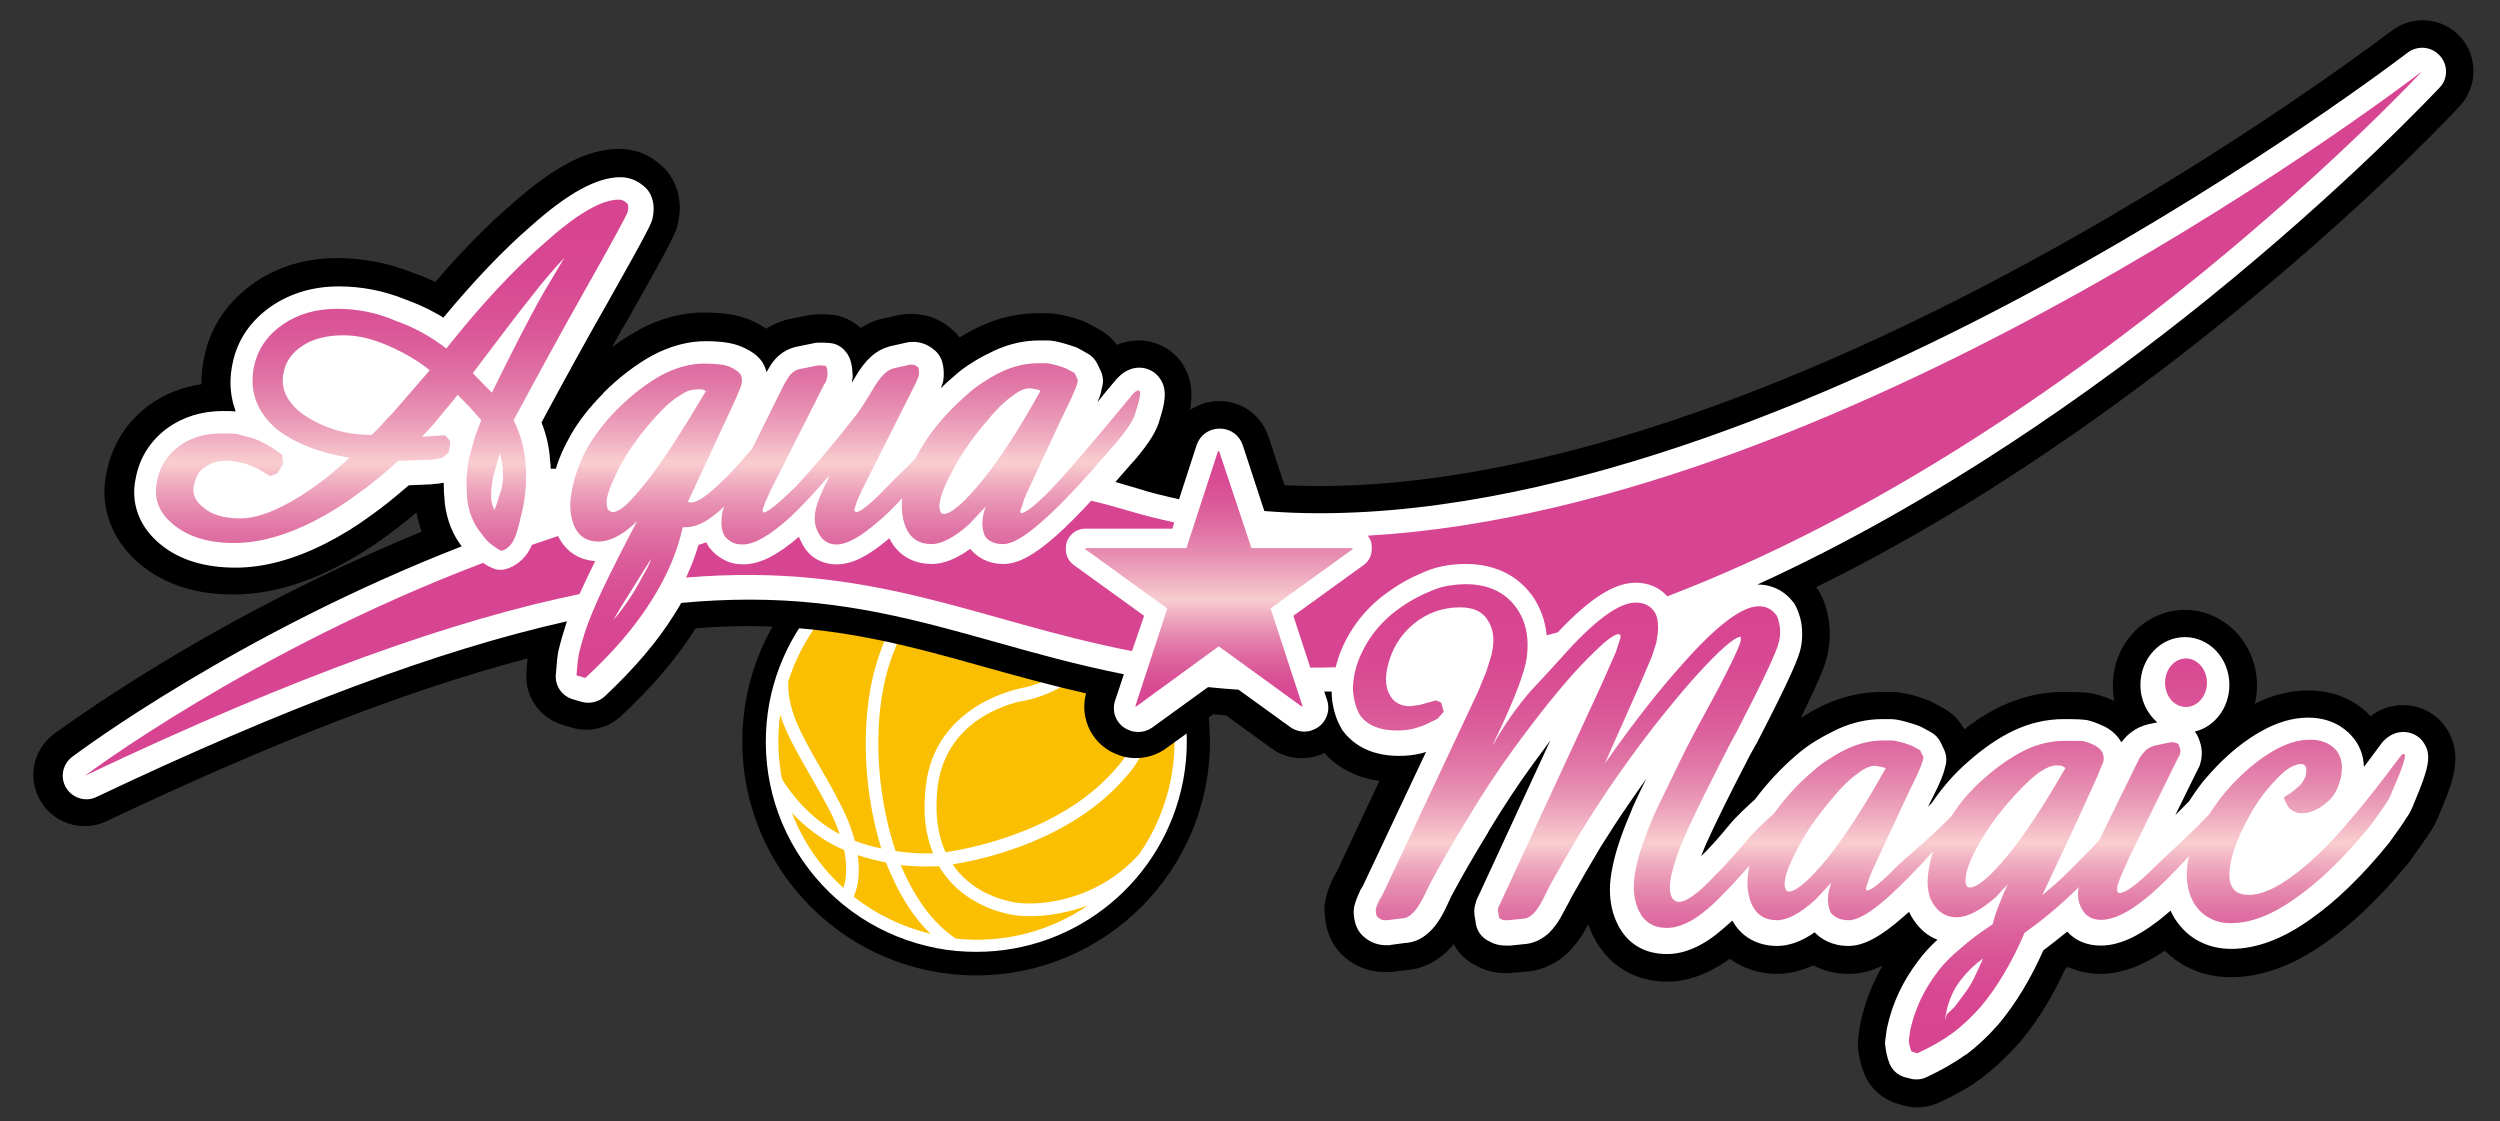
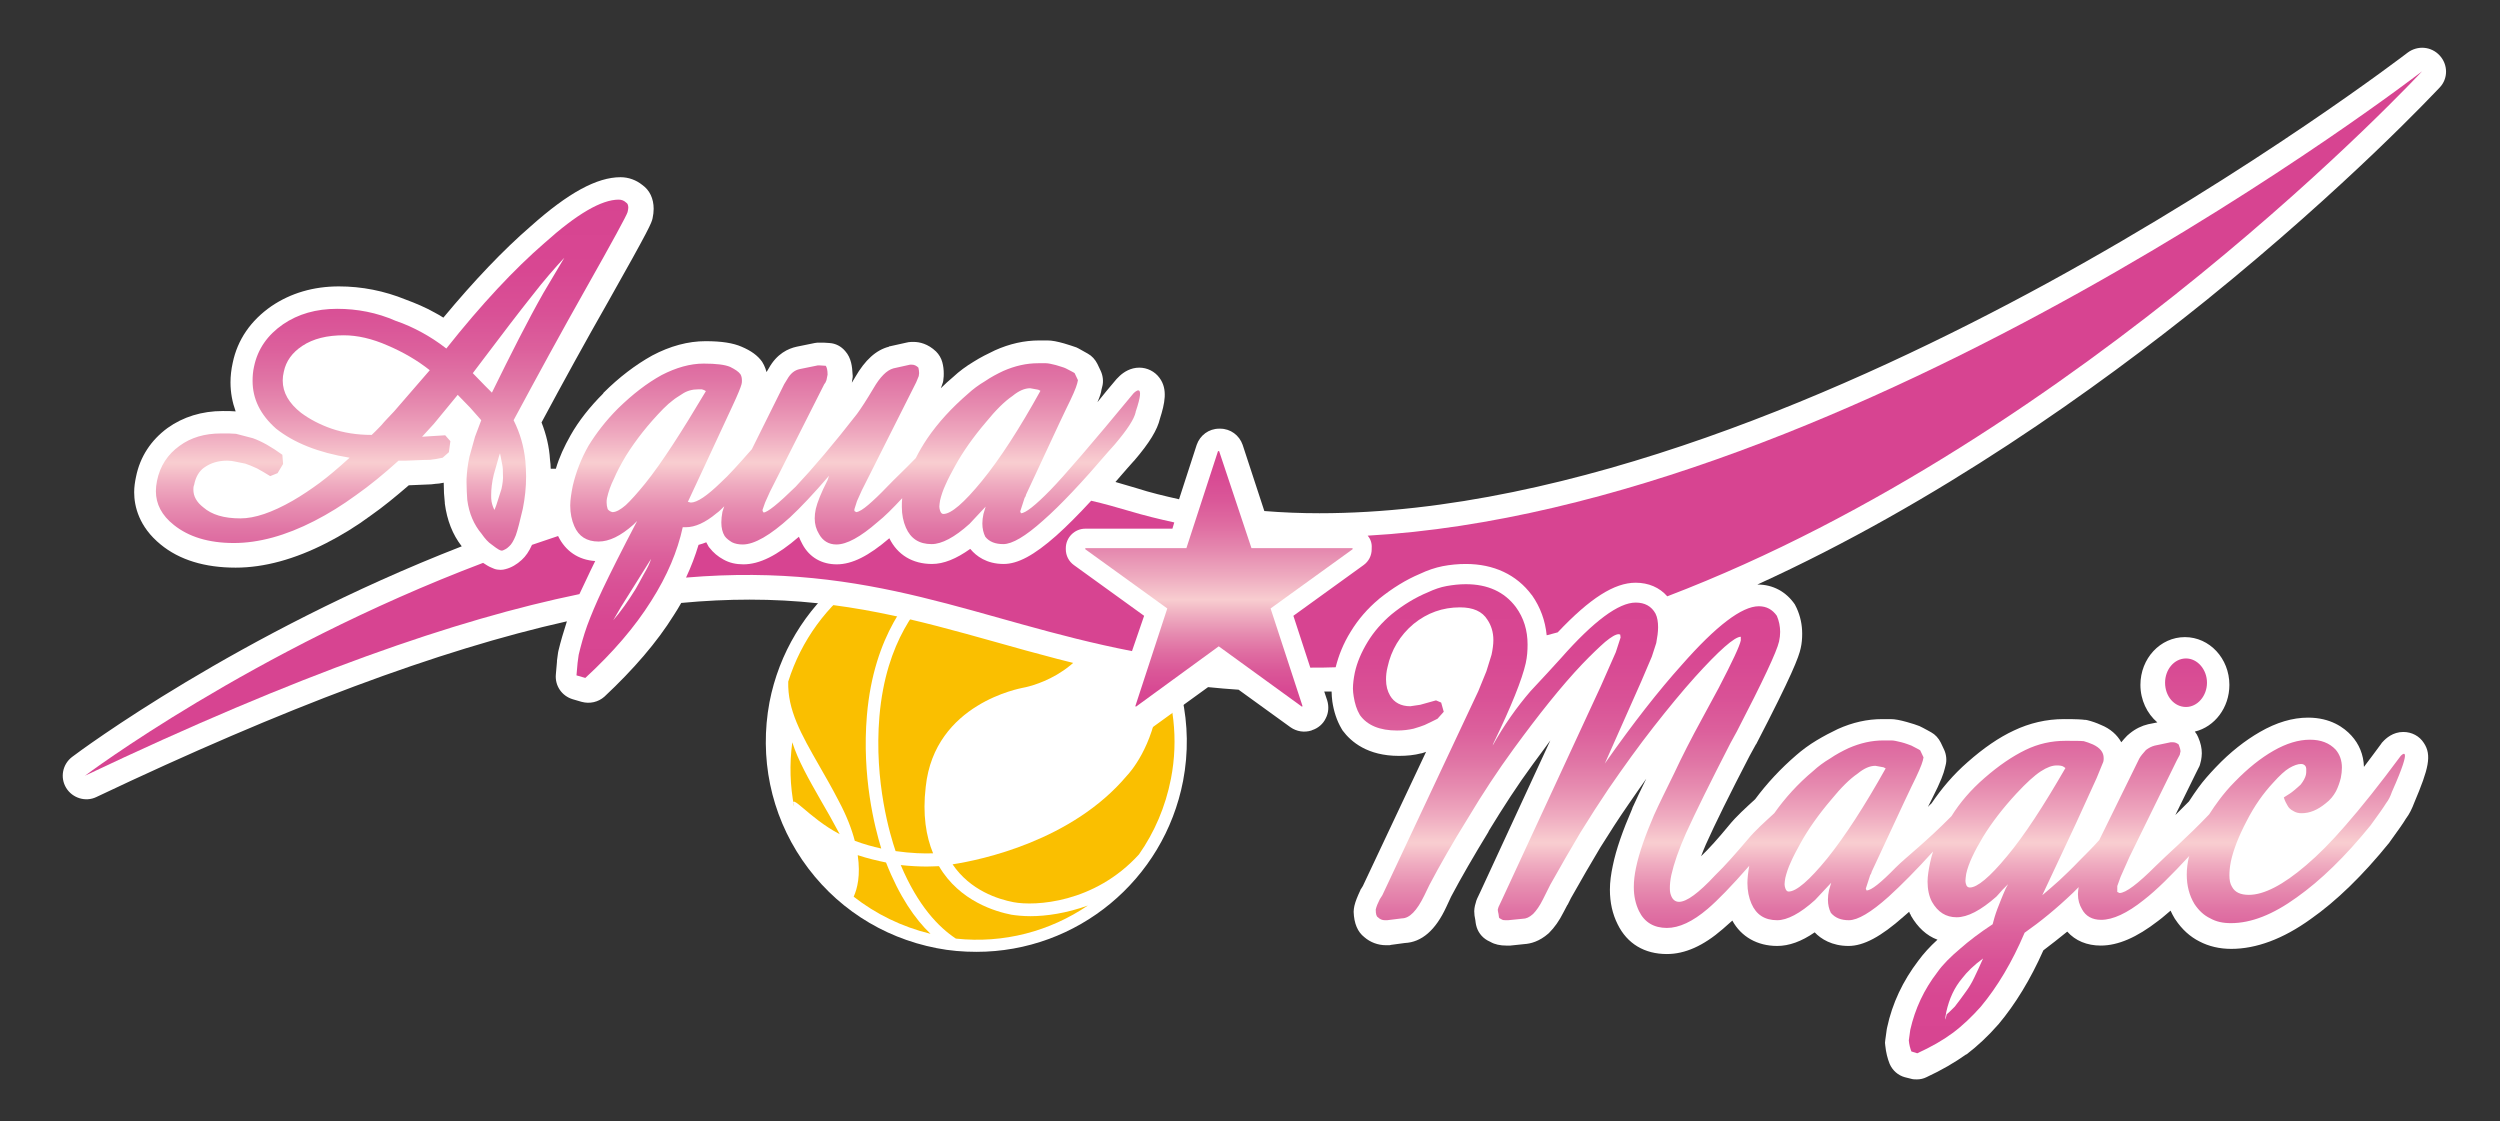
<svg xmlns="http://www.w3.org/2000/svg" version="1.1" id="レイヤー_1" x="0px" y="0px" width="680px" height="305px" viewBox="0 0 680 305" style="enable-background:new 0 0 680 305;" xml:space="preserve">
  <rect x="0" y="0" width="680" height="305" fill="#333333" stroke="none" />
  <style type="text/css">
	.st0{fill-rule:evenodd;clip-rule:evenodd;}
	.st1{fill:#FFFFFF;}
	.st2{fill:#FABF00;}
	.st3{fill:#D74491;}
	.st4{fill:url(#SVGID_1_);}
	.st5{fill:url(#SVGID_00000094605205981757425130000006944298792191121084_);}
	.st6{fill:url(#SVGID_00000141438721287931379050000014838140770110940079_);}
</style>
  <g>
    <g>
-       <path class="st0" d="M329.1,201.7c0,35.1-28.5,63.6-63.6,63.6c-35.1,0-63.6-28.5-63.6-63.6c0-35.1,28.5-63.6,63.6-63.6    C300.7,138.1,329.1,166.6,329.1,201.7z" />
      <g>
        <path class="st1" d="M265.6,258.9c-3.6,0-7.3-0.3-10.8-1c-15-2.9-28-11.4-36.6-24c-8.6-12.6-11.7-27.9-8.9-42.9     c5.2-26.9,28.8-46.5,56.2-46.5c3.6,0,7.2,0.3,10.8,1c31,5.9,51.4,36,45.5,66.9C316.6,239.4,293,258.9,265.6,258.9" />
        <g>
-           <path class="st2" d="M228.4,226.9c-0.8-2.3-1.8-4.8-3.3-7.5c-1.8-3.4-3.5-6.4-5.2-9.3c-3.3-5.8-6.1-10.7-7.7-15.7      c-0.8,6-0.6,11.9,0.5,17.5C214.6,215,219.8,222.4,228.4,226.9" />
+           <path class="st2" d="M228.4,226.9c-1.8-3.4-3.5-6.4-5.2-9.3c-3.3-5.8-6.1-10.7-7.7-15.7      c-0.8,6-0.6,11.9,0.5,17.5C214.6,215,219.8,222.4,228.4,226.9" />
          <path class="st2" d="M232.2,243.9c6,4.7,13.1,8.2,20.9,10.1c-4.2-4-8.5-10.2-12.1-19.4c-2.4-0.5-5-1.1-7.7-2      C234.1,238.1,233.2,241.7,232.2,243.9" />
          <path class="st2" d="M315.1,190.3c-1.4,12.8-7.9,20-8.6,20.7c-14.9,17.7-39.6,22.9-47.4,24.1c4.8,7.1,12.4,9.5,16.6,10.3      c5.8,1.1,22,0.3,34.1-13c4.2-6,7.2-12.9,8.7-20.6c2.1-10.8,0.7-21.4-3.2-30.8C315.5,186.1,315.2,190,315.1,190.3" />
          <path class="st2" d="M280.3,249.2c-2.1,0-3.9-0.2-5.2-0.4c-4.1-0.8-14.1-3.6-19.7-13.2c-0.8,0-1.9,0.1-3.3,0.1      c-1.9,0-4.3-0.1-7.1-0.4c4.7,11.1,10.3,16.9,15,20c13,1.4,25.6-2,35.9-9C290.1,248.4,284.6,249.2,280.3,249.2" />
-           <path class="st2" d="M278.5,190.6c-0.9,0.1-21.3,3.7-23.5,23.8c-0.8,7.4,0.2,13.1,2.2,17.4c5.4-0.8,31.7-5.3,46.7-23.2l0.1-0.1      c0.1-0.1,6.4-6.7,7.7-18.7c0-0.1,0.7-8.8-0.8-17.2c-1.8-2.9-4-5.6-6.3-8.1c-0.9,1.5-1.6,3.2-1.9,4.4      C297.9,187.2,279.3,190.5,278.5,190.6" />
          <path class="st2" d="M222.9,208.4c1.6,2.8,3.4,5.9,5.2,9.4c2.2,4.1,3.6,7.8,4.4,10.9c2.4,0.9,4.9,1.6,7.2,2.1      c-1.8-5.9-5.3-19.6-3.9-36.2c1.9-22.2,11.9-32.7,16.7-37.8l0.8-0.8c0.3-0.3,6.7-6.5,12.7-8.2c-23.4-0.1-44.5,15-51.6,37.6      C214.2,193.1,217.8,199.5,222.9,208.4" />
-           <path class="st2" d="M229.6,231.2c-0.1,0-0.1,0-0.2-0.1c-6.1-2.6-10.7-6.5-14-10c3,7.8,7.8,14.8,14,20.4      C230.1,239.5,230.6,236.1,229.6,231.2" />
          <path class="st2" d="M267.6,151c-4.3,0.8-10,5.6-11.9,7.4l-0.7,0.8c-4.9,5.2-14,14.8-15.8,35.7c-1.5,17.8,3,32.5,4.4,36.6      c4.2,0.6,7.9,0.7,10.2,0.6c-1.9-4.6-2.9-10.5-2-18.1c2.4-22.8,26.1-26.8,26.3-26.9c0.7-0.1,17.2-3.1,21.4-19.2      c0.2-0.6,1.1-3.4,2.7-5.9c-7.1-6.6-16.1-11.3-26.4-13.3c-2.9-0.6-5.8-0.9-8.7-0.9L267.6,151z" />
        </g>
      </g>
    </g>
-     <path d="M669.1,28.8c4.9-5.3,4.9-13.5,0.1-18.8c-4.9-5.3-13-6-18.7-1.6C650,8.7,609.3,40,552.8,70.8   c-73.7,40.2-140.7,61.4-193.9,61.4c-3.2,0-6.4-0.1-9.5-0.2l-4.4-13.3c-1.9-5.7-7.2-9.6-13.2-9.6h-0.3c-2.9,0-5.5,0.9-7.8,2.4   c0.7-3.9,0.7-8.6-2.4-13c-2.7-3.7-7-5.9-11.6-5.9c-2.3,0-4.2,0.5-5.9,1.2c-1.2-1.6-2.7-3-4.5-4c-0.5-0.3-1.4-0.8-2.7-1.5   c-0.5-0.2-0.9-0.5-1.4-0.7c-1.1-0.5-2.4-0.9-4.1-1.4c-2.5-0.7-4.6-1-6.6-1h-2.2c-5.1,0-10.2,1.1-15.1,3.3c-2.1,0.9-4.1,2-6.2,3.3   c-0.4-0.6-0.9-1.2-1.5-1.7c-3.1-3-7.1-4.7-11.3-4.7h-0.6c-1,0-2.1,0.1-3.1,0.3l-4.5,1c-0.2,0-0.3,0.1-0.5,0.1   c-1.9,0.5-3.7,1.3-5.4,2.4c-2.3-2.1-5.1-3.4-8.2-3.6l-1.5-0.1c-0.4,0-0.8,0-1.2,0h-0.7c-1,0-1.9,0.1-2.9,0.3l-4.9,1   c-2.3,0.5-4.4,1.4-6.3,2.6c-1.2-0.8-2.6-1.6-4.2-2.3c-3.3-1.4-7.2-2.1-12.7-2.1c-6,0-12,1.6-17.9,4.8c0,0-0.1,0-0.1,0.1   c-2.3,1.3-4.7,2.8-7,4.5c1.6-3,3.3-5.9,5-8.8c12-21.2,12.3-22.3,12.9-24.8c0.3-1.4,0.5-2.9,0.5-4.2c0-5.1-2.2-9.6-6-12.4   c-2.9-2.4-6.6-3.7-10.5-3.7c-8.5,0-17.6,4.7-29.4,15.2c-6.5,5.6-13.4,12.6-20.6,21c-1.9-0.9-3.8-1.7-5.8-2.4   c-6.7-2.7-13.8-4.1-20.8-4.1c-8.5,0-16,2.2-22.5,6.6c0,0-0.1,0-0.1,0.1c-7.1,4.9-11.9,11.8-13.6,20c-0.5,2.3-0.8,4.6-0.8,6.9   c0,0.2,0,0.5,0,0.7c-5.2,0.8-9.9,2.6-14.1,5.6c-6,4.3-10,10.5-11.6,17.8c-0.4,1.9-0.7,3.9-0.7,5.8c0,7.7,3.6,14.8,10,20   c6.5,5.3,14.9,8,25,8c9,0,18.5-2.5,28.2-7.5c4.5-2.3,8.9-5,13.1-8.1c2.8-2,5.6-4.2,8.6-6.7c0.3,1.8,0.8,3.5,1.4,5.2   c-9.9,4.1-19.8,8.5-29.8,13.4c-41.9,20.5-69.1,40.9-70.3,41.7c-5.7,4.3-7.2,12.2-3.5,18.3c2.6,4.3,7.2,6.7,11.9,6.7   c2,0,4-0.4,5.9-1.3c44.9-21.3,82.5-35.9,114.6-44.3c0,0,0,0,0,0l-0.3,3.4c-0.7,6.6,3.5,12.8,9.9,14.7l2.4,0.7   c4.7,1.4,9.8,0.2,13.4-3.1c8.4-7.8,15.2-15.8,20.2-23.7c0-0.1,0.1-0.1,0.1-0.2c4.9-0.4,9.6-0.6,14.1-0.6c24.8,0,44.2,5.4,64.8,11.2   c8.6,2.4,17.6,4.9,27.3,7.1c-1.9,7.1,2,14.5,9,16.8l0.2,0.1c4.2,1.4,8.9,0.7,12.5-1.9l12.9-9.3c1.2,0.1,2.3,0.2,3.5,0.3l12.4,9   c3.6,2.6,8.2,3.3,12.4,2l0.2-0.1c0.6-0.2,1.2-0.4,1.7-0.7c3,3.3,7.7,6.6,15,7.6l-11.6,24.7l-0.3,0.5c-0.2,0.3-0.3,0.6-0.5,0.9   c-1,2-1.8,4-2.2,6c-0.3,1.1-0.4,2.3-0.3,3.5c0.2,6.4,2.9,10.2,5.5,12.4c3,2.6,6.8,4,10.8,4h0.6c0.6,0,1.2,0,1.8-0.1l3.4-0.4   c3.9-0.3,8.7-1.9,13-7.1c1.2,2.3,3.1,4.2,5.4,5.5c0.2,0.1,0.5,0.2,0.8,0.4c2.3,1.3,5,2,7.9,2h0.5c0.4,0,0.9,0,1.3-0.1l3.7-0.3   c3-0.2,7-1.2,11.1-4.8c0.1-0.1,0.3-0.3,0.4-0.4c2-2,3.8-4.4,5.4-7.5l0.1-0.2c0.4,1.1,0.8,2.2,1.4,3.3c3.9,7.8,11.2,12.3,20,12.3   c5.7,0,11.4-2.1,17.1-6.2c3.6,2.6,8,4.1,12.9,4.1c3.2,0,6.4-0.8,9.8-2.3c2.9,1.5,6.2,2.3,9.7,2.3c3,0,6-0.7,9.2-2.3   c-2.8,4.8-4.8,9.9-6,15.4c-0.1,0.3-0.1,0.7-0.2,1l-0.4,2.9c-0.1,1.1-0.2,2.2-0.1,3.3c0.3,2.6,0.9,5.1,1.8,7.2   c1.7,3.8,4.9,6.6,8.9,7.8l1.6,0.5c1.2,0.3,2.5,0.5,3.8,0.5c2,0,3.9-0.4,5.7-1.2c4.6-2.1,8.7-4.4,12.1-7c0,0,0.1-0.1,0.1-0.1   c3.4-2.6,6.7-5.7,9.7-9.1c0.1-0.1,0.1-0.1,0.2-0.2c4.7-5.6,8.9-12.3,12.4-20c0.3-0.2,0.6-0.4,0.8-0.6c2.6,1.2,5.6,1.9,8.8,1.9   c5.6,0,11.3-2.1,17.5-6.3c1.8,1.7,3.7,3.2,5.9,4.3c3.6,1.9,7.6,2.9,12.1,2.9c8.4,0,17.1-3.2,25.9-9.5c7.5-5.3,15.2-12.7,22.9-22.2   c0.1-0.2,0.3-0.4,0.4-0.6c2.6-3.6,3.8-5.4,4.5-6.4c1.3-1.8,2.3-3.7,3.1-5.9c3.5-8.2,6.6-15.9,1.8-23.1c-2.6-4-7-6.3-11.8-6.3   c-3.2,0-6.2,1-8.8,3c-3.1-3.3-8.5-7-17-7c-4.8,0-9.6,1.2-14.5,3.6c0.4-1.6,0.6-3.3,0.6-5c0-11.3-8.8-20.5-19.6-20.5   c-10.8,0-19.6,9.2-19.6,20.5c0,1.5,0.1,2.9,0.4,4.3c-0.2-0.1-0.4-0.2-0.6-0.3c-1.7-0.8-3.4-1.3-5-1.7c-0.6-0.1-1.2-0.2-1.8-0.3   c-1.4-0.1-3.3-0.2-6.3-0.2c-5.9,0-11.5,1.3-16.9,3.8c-3.4,1.6-6.8,3.7-10.2,6.4c-1.2-2.3-3.1-4.3-5.4-5.6c-0.5-0.3-1.2-0.7-2.4-1.3   l-0.3-0.2c-0.5-0.2-0.9-0.5-1.4-0.7c-1.1-0.4-2.4-0.9-4.1-1.4c0,0,0,0,0,0c-2.5-0.7-4.6-1-6.6-1h-2.2c-5.1,0-10.2,1.1-15.2,3.3   c-2.2,1-4.4,2.2-6.6,3.6c-0.1,0.1-0.2,0.1-0.3,0.2c5.7-11.6,6.8-14.9,7.3-17.3c0,0,0-0.1,0-0.1c0.4-1.8,0.6-3.7,0.6-5.5   c0-3.5-0.7-7-2.2-10.2c-0.3-0.7-0.7-1.4-1.2-2.1c-0.1-0.2-0.2-0.3-0.3-0.4c26.9-13.2,54.4-30.1,82-50.2   C631.4,69.2,667.6,30.5,669.1,28.8z" />
    <path class="st1" d="M663.6,23.8c2.3-2.4,2.3-6.2,0-8.7c-2.3-2.5-6-2.8-8.7-0.8c-0.4,0.3-41.3,31.7-98.2,62.8   c-52.3,28.5-129,62.5-197.8,62.5c-5.1,0-10.1-0.2-15-0.6L338,121c-0.9-2.6-3.3-4.4-6.1-4.4h-0.3c-2.8,0-5.2,1.8-6.1,4.4l-4.8,14.8   c-4-0.9-7.8-1.8-11.5-3c-1.9-0.6-3.9-1.1-5.8-1.7c1.1-1.2,2.1-2.5,3.3-3.8l1.6-1.8c0.1-0.1,0.1-0.1,0.2-0.2c4.2-4.9,6.3-8.4,7-11.4   c1.3-4.1,2.2-8-0.1-11.1c-1.3-1.8-3.4-2.8-5.5-2.8c-2.4,0-4.2,1.2-5.3,2.2c-0.3,0.3-0.6,0.6-0.9,0.9c-1.9,2.2-3.6,4.3-5.2,6.3   c0.7-1.6,1-2.6,1.1-3.4l0.2-0.8c0.4-1.4,0.2-3-0.4-4.3l-0.9-1.9c-0.6-1.2-1.5-2.2-2.6-2.8c-0.5-0.3-1.3-0.7-2.5-1.4   c-0.2-0.1-0.4-0.2-0.6-0.3c-0.9-0.3-2-0.7-3.4-1.1c-1.8-0.5-3.2-0.8-4.5-0.8h-2.2c-4.1,0-8.1,0.9-12.1,2.7   c-1.9,0.9-3.9,1.9-5.8,3.1c-2,1.2-3.9,2.6-5.5,4.1c-1.2,1-2.3,2-3.4,3.1l0.3-0.8c0.2-0.5,0.4-1.1,0.4-1.6c0.1-0.6,0.1-1.1,0.1-1.6   c0-1-0.1-2-0.4-3.1c-0.3-1.1-0.9-2.1-1.7-2.9c-2.2-2.1-4.5-2.6-6.1-2.6h-0.6c-0.5,0-1,0.1-1.4,0.2l-4.5,1c-0.1,0-0.2,0-0.2,0.1   c-3.5,0.9-6.5,3.6-9.2,8.3c-0.3,0.5-0.6,1-0.9,1.5l0.1-0.7c0.1-0.5,0.2-1,0.1-1.6c-0.1-1.9-0.3-4.4-2-6.3c-1.1-1.3-2.6-2.1-4.3-2.2   l-1.5-0.1c-0.2,0-0.4,0-0.5,0h-0.7c-0.4,0-0.9,0-1.3,0.1l-4.9,1c-2.3,0.5-5.4,1.9-7.6,5.9l-0.6,1c-0.2-0.7-0.4-1.3-0.7-1.9   c-0.2-0.3-0.3-0.6-0.5-0.9c-1.2-1.7-3-3-5.6-4.1c-2.3-1-5.4-1.5-9.8-1.5c-4.7,0-9.6,1.3-14.5,3.9c-4.5,2.5-9,5.9-13.3,10.2   c0,0,0,0,0,0.1c-3.7,3.7-6.7,7.5-8.9,11.4c-1.7,3-3.1,6-4,9.1h-1.4c0-0.8-0.1-1.7-0.2-2.5c-0.2-3.4-1-6.8-2.3-10.1   c5.9-11,12-22.1,18.1-32.8c11.4-20.2,11.8-21.4,12.1-22.7c0.2-0.9,0.3-1.8,0.3-2.6c0-2.8-1.1-5.1-3.1-6.5c-1.6-1.3-3.7-2.1-5.9-2.1   c-6.4,0-14.2,4.2-24.5,13.4c-7.4,6.4-15.3,14.7-23.7,24.8c-0.8-0.5-1.6-1-2.4-1.4c-2.5-1.4-5.1-2.5-7.8-3.5   c-5.9-2.4-12-3.6-18.2-3.6c-6.9,0-13.1,1.8-18.4,5.4c-5.6,3.9-9.2,9.1-10.5,15.4c-0.4,1.8-0.6,3.6-0.6,5.3c0,2.8,0.5,5.4,1.4,7.9   c-1-0.1-2.1-0.1-3.5-0.1c-5.7,0-10.8,1.6-15,4.6c-4.5,3.3-7.5,7.8-8.6,13.3c-0.3,1.4-0.5,2.8-0.5,4.2c0,3.8,1.3,9.4,7.2,14.2   c5.1,4.2,12,6.3,20.4,6.3c7.8,0,16.1-2.3,24.7-6.7c4.1-2.1,8.2-4.6,12.1-7.5c3.3-2.3,6.7-5.1,10.3-8.2l4.7-0.2   c1.1,0,1.9-0.1,2.6-0.2c0.5,0,1.2-0.1,2.2-0.3v0.2c0,1.8,0.1,3.6,0.3,5.3c0,0.1,0,0.1,0,0.2c0.6,4.5,2.1,8.4,4.6,11.6   c-60.9,23.7-103.9,55.7-106,57.3c-2.6,2-3.3,5.6-1.6,8.4c1.7,2.8,5.3,3.9,8.2,2.5c51.2-24.3,93.2-40,128-47.8   c-0.9,2.8-1.7,5.5-2.3,8c0,0.2-0.1,0.3-0.1,0.5l-0.3,2.2c0,0.1,0,0.2,0,0.3l-0.3,3.4c-0.3,3.1,1.6,5.9,4.6,6.8l2.4,0.7   c2.2,0.6,4.5,0.1,6.2-1.4c7.9-7.4,14.3-14.8,18.9-22.2c0.7-1.1,1.4-2.2,2-3.3c6.3-0.6,12.6-0.9,18.6-0.9c25.8,0,45.7,5.6,66.8,11.5   c11,3.1,22.4,6.3,35,8.8l-2.4,7.2c-1.1,3.4,0.7,7,4.1,8.1l0.2,0.1c2,0.6,4.1,0.3,5.8-0.9l15.2-11c2.8,0.3,5.5,0.5,8.3,0.7   l14.1,10.2c1.7,1.2,3.8,1.5,5.7,0.9l0.2-0.1c1.6-0.5,3-1.7,3.7-3.2c0.8-1.5,0.9-3.3,0.4-4.9l-0.8-2.4c0.7,0,1.4,0,2,0   c0,0.9,0.1,1.8,0.2,2.7c0.4,2.7,1.2,5.2,2.5,7.4c0.1,0.2,0.2,0.3,0.3,0.5c2.3,3.1,6.8,6.9,15.3,6.9c2.2,0,4.2-0.2,6.1-0.7   c0,0,0.1,0,0.1,0c0.4-0.1,0.9-0.3,1.2-0.4l-17.2,36.5l-0.5,0.8c-0.1,0.1-0.2,0.3-0.2,0.4c-0.7,1.5-1.3,2.9-1.6,4.2   c-0.1,0.5-0.2,1.1-0.2,1.6c0.1,3.2,1.1,5.5,2.9,6.9c1.6,1.4,3.7,2.2,5.9,2.2h0.6c0.3,0,0.6,0,0.8-0.1l3.7-0.5   c4.6-0.2,8.4-3.5,11.3-9.8l1.3-2.8c2.8-5.3,6.3-11.3,10.2-17.7c0,0,0,0,0-0.1c3.9-6.4,7.9-12.6,12.1-18.3c1.6-2.2,3.2-4.3,4.7-6.4   l-19,41.1l-0.9,1.9c-0.2,0.4-0.3,0.8-0.4,1.2l-0.2,0.7c-0.1,0.5-0.2,1-0.2,1.5v0.1c0,0.7,0.1,1.5,0.3,2.4c0.1,0.6,0.1,1,0.2,1.3   c0.4,1.8,1.5,3.3,3.1,4.2c0.2,0.1,0.4,0.2,0.8,0.4c1.2,0.7,2.7,1,4.3,1h0.5c0.2,0,0.4,0,0.6,0l3.8-0.4c1.7-0.1,4.1-0.7,6.6-2.9   c0.1-0.1,0.1-0.1,0.2-0.2c1.4-1.4,2.7-3.2,3.9-5.6l1-1.9c0,0,0-0.1,0.1-0.1l0.9-1.8c2.8-5,5.5-9.6,8-13.8c2.5-4,5-7.9,7.5-11.5   c1.7-2.5,3.4-4.9,5-7.2c-1.5,3-2.7,5.6-3.8,8c0,0,0,0,0,0.1c-2.6,6-4.4,11.1-5.3,15.5c-0.5,2.3-0.8,4.5-0.8,6.6   c0,3.5,0.7,6.6,2.1,9.4c2.6,5.3,7.3,8.1,13.4,8.1c4.9,0,9.9-2.2,15.2-6.8c0.8-0.7,1.6-1.4,2.6-2.3c2.4,4.4,6.8,6.9,12.2,6.9   c3.2,0,6.6-1.2,10.2-3.7c1.7,1.8,4.7,3.7,9.2,3.7c4.1,0,8.8-2.5,15-8c0.5-0.4,1-0.9,1.5-1.3c0.1,0.3,0.2,0.6,0.4,0.8   c0,0.1,0.1,0.2,0.1,0.3c1.8,3.1,4.2,5.4,7.2,6.5c-2.1,1.9-3.8,3.8-5.2,5.7c-4.2,5.5-7.1,11.6-8.5,18.2c0,0.2-0.1,0.3-0.1,0.5   l-0.4,2.9c-0.1,0.5-0.1,1,0,1.5c0.2,1.9,0.6,3.5,1.2,5c0.8,1.8,2.3,3.1,4.1,3.6l1.6,0.4c0.6,0.2,1.2,0.2,1.7,0.2   c0.9,0,1.8-0.2,2.6-0.6c4.1-1.9,7.7-4,10.8-6.2c0,0,0,0,0.1,0c3-2.3,5.9-5,8.6-8.1c0,0,0.1-0.1,0.1-0.1c4.6-5.5,8.7-12.2,12.2-20.1   c2.1-1.6,4.3-3.3,6.5-5.1c2.2,2.5,5.4,3.8,9.1,3.8c4.7,0,9.8-2.2,15.6-6.7c1.1-0.8,2.2-1.8,3.4-2.8c0.3,0.7,0.7,1.4,1.1,2.1   c0.1,0.1,0.1,0.2,0.2,0.3c1.8,2.7,4,4.7,6.6,6c2.5,1.3,5.4,2,8.6,2c6.8,0,14.1-2.7,21.6-8.1c7-4.9,14.2-11.9,21.4-20.8   c0.1-0.1,0.1-0.2,0.2-0.3c2.1-2.9,3.6-5,4.3-6.2c1-1.3,1.7-2.8,2.3-4.4c3.9-9.2,4.8-12.9,2.6-16.2c-1.2-1.9-3.3-3-5.6-3   c-2.8,0-4.7,1.7-5.6,2.7c-0.2,0.2-0.3,0.3-0.4,0.5c-1.6,2.2-3.2,4.3-4.7,6.3c-0.1-3.3-1.3-6.2-3.4-8.5c-2-2.2-5.7-4.9-11.8-4.9   c-4.2,0-8.6,1.3-13.1,3.9c-4,2.3-8.1,5.5-11.9,9.5c0,0,0,0.1-0.1,0.1c-1.8,1.9-3.4,3.7-4.7,5.5c-0.8,1.1-1.7,2.4-2.6,3.8   c-1.3,1.3-2.5,2.5-3.7,3.7l5.6-11.4l0.7-1.4c0.3-0.5,0.5-1.1,0.6-1.7l0.1-0.4c0.1-0.6,0.2-1.2,0.2-1.9c0-1.4-0.3-2.8-1-4.4   c-0.2-0.5-0.5-1-0.9-1.5c5.4-1.3,9.4-6.5,9.4-12.7c0-7.2-5.4-13-12.1-13c-6.7,0-12.1,5.8-12.1,13c0,4.1,1.8,7.8,4.6,10.2l-2.5,0.5   c-1.7,0.4-3.4,1.2-5,2.5c-0.2,0.2-0.5,0.4-0.7,0.6c-0.6,0.6-1.1,1.2-1.6,1.8c-1.1-2-3-3.7-5.5-4.7c-1.3-0.6-2.5-1-3.7-1.3   c-0.3-0.1-0.6-0.1-0.8-0.1c-0.7-0.1-2-0.2-5.6-0.2c-4.8,0-9.4,1.1-13.6,3.1c-4.1,1.9-8.3,4.8-12.6,8.6c-3.9,3.4-7.1,7.2-9.8,11.2   c-0.4,0.3-0.7,0.7-1,1l1.1-2.2c2.5-4.9,3.2-7,3.5-8.3l0.2-0.8c0.4-1.4,0.2-3-0.4-4.3l-0.9-1.9c-0.6-1.2-1.5-2.2-2.6-2.8   c-0.4-0.2-1.2-0.7-2.2-1.2l-0.4-0.2c-0.2-0.1-0.4-0.2-0.6-0.3c-0.8-0.3-1.9-0.7-3.4-1.1c-1.8-0.5-3.2-0.8-4.5-0.8h-2.2   c-4.1,0-8.1,0.9-12.1,2.7c-1.9,0.9-3.8,1.9-5.8,3.1c-2,1.2-3.9,2.6-5.5,4c-4.3,3.7-8,7.7-11.2,12c-2.5,2.3-5.1,4.6-7.2,7.2   c-2.8,3.4-5.3,6.2-7.5,8.3c0.4-1,0.8-2.1,1.3-3.2c2.5-5.6,6.5-13.7,11.9-24.1l1.7-3.1c0,0,0.1-0.1,0.1-0.1   c9.7-18.7,11.6-23.7,12.1-26.1c0.3-1.3,0.4-2.6,0.4-3.9c0-2.5-0.5-4.8-1.5-7c-0.2-0.3-0.3-0.7-0.5-1c-2.4-3.5-6-5.4-10.1-5.4   c0,0-0.1,0-0.1,0c49-22.3,92.4-53.4,122.2-77.4C638.9,50.3,662.6,24.8,663.6,23.8z" />
    <g>
      <path class="st3" d="M372,145.7c133.1-7.6,286.8-126.3,286.8-126.3s-92.4,99.7-205.3,142.8c-2.1-2.4-5.1-3.7-8.6-3.7    c-5.8,0-12.4,4.2-21.2,13.5c-1,0.3-2,0.5-3,0.8c-0.4-4-1.7-7.6-4-10.9c0,0-0.1-0.1-0.1-0.1c-4.1-5.5-10.3-8.4-17.9-8.4    c-2.1,0-4.2,0.2-6.3,0.6c-2,0.4-4.1,1.1-6.2,2.1c-3.8,1.6-7.5,3.9-11.1,6.8c0,0-0.1,0.1-0.1,0.1c-3,2.5-5.6,5.5-7.6,8.8    c-2,3.2-3.3,6.5-4.1,9.7c-2.3,0.1-4.7,0.1-6.9,0.1l-4.6-14.1l19.1-13.8c1.4-1,2.2-2.6,2.2-4.3v-0.3    C373.2,147.8,372.8,146.6,372,145.7z M311.2,167.5l-19.1-13.8c-1.4-1-2.2-2.6-2.2-4.3v-0.3c0-2.9,2.4-5.3,5.3-5.3h23.7l0.5-1.7    c-4.1-0.9-8.2-1.9-12.2-3.1c-3.4-1-6.9-2-10.4-2.8c-3.5,3.8-6.7,7-9.5,9.5c-6.1,5.4-10.5,7.7-14.3,7.7c-4.7,0-7.5-2.2-9-4    c0,0-0.1-0.1-0.1-0.1c-3.8,2.7-7.2,4.1-10.4,4.1c-5.3,0-9.4-2.5-11.6-7c-5.6,4.8-10.1,7.1-14.3,7.1c-4.1,0-7.4-1.9-9.3-5.4    c-0.4-0.7-0.7-1.4-1-2.1c-5.9,5.1-10.7,7.5-15.1,7.5c-2,0-3.8-0.4-5.4-1.3c-1.5-0.8-2.8-1.9-3.8-3.2c-0.1-0.1-0.2-0.2-0.3-0.4    c-0.2-0.4-0.4-0.7-0.6-1.1c-0.7,0.3-1.4,0.5-2.1,0.7c-0.9,3-2,5.9-3.4,8.9c51-4.3,79.1,11.8,121.3,20L311.2,167.5z M159.4,157.8    c0.7-1.5,1.5-3.2,2.5-5.2c-4.6-0.3-8.1-2.7-10.1-6.8c-2.4,0.8-4.8,1.6-7.1,2.4c-0.8,1.8-1.7,3.1-2.8,4.1c-1.3,1.2-2.8,2.1-4.4,2.5    c-0.4,0.1-0.8,0.2-1.3,0.2c-0.6,0-1.3-0.1-1.8-0.3c-0.2-0.1-0.5-0.2-0.7-0.3c-0.8-0.3-1.5-0.8-2.3-1.3    c-63.1,23.9-108.3,57.9-108.3,57.9c58.3-27.7,101-42.5,134.5-49.4C158.2,160.3,158.8,159.1,159.4,157.8z" />
      <g>
        <g>
          <linearGradient id="SVGID_1_" gradientUnits="userSpaceOnUse" x1="331.565" y1="192.166" x2="331.565" y2="122.657">
            <stop offset="0" style="stop-color:#D74491" />
            <stop offset="6.717189e-02" style="stop-color:#D84993" />
            <stop offset="0.137" style="stop-color:#DA5798" />
            <stop offset="0.207" style="stop-color:#DF6CA1" />
            <stop offset="0.279" style="stop-color:#E589AF" />
            <stop offset="0.35" style="stop-color:#EEAABF" />
            <stop offset="0.418" style="stop-color:#F8CDD0" />
            <stop offset="0.511" style="stop-color:#EEAABF" />
            <stop offset="0.611" style="stop-color:#E589AF" />
            <stop offset="0.711" style="stop-color:#DF6CA1" />
            <stop offset="0.809" style="stop-color:#DA5798" />
            <stop offset="0.906" style="stop-color:#D84993" />
            <stop offset="1" style="stop-color:#D74491" />
          </linearGradient>
          <path class="st4" d="M340.4,149.1h27.5v0.3l-22.3,16.1l8.7,26.6l-0.2,0.1l-22.6-16.4L309,192.2l-0.2-0.1l8.7-26.6l-22.3-16.1      v-0.3h27.5l8.6-26.4h0.3L340.4,149.1z" />
        </g>
        <g>
          <g>
            <g>
              <linearGradient id="SVGID_00000120537240460954770730000016694773658428891054_" gradientUnits="userSpaceOnUse" x1="176.211" y1="184.337" x2="176.211" y2="54.273">
                <stop offset="0" style="stop-color:#D74491" />
                <stop offset="0.122" style="stop-color:#D84792" />
                <stop offset="0.196" style="stop-color:#D95196" />
                <stop offset="0.256" style="stop-color:#DC609C" />
                <stop offset="0.31" style="stop-color:#E075A5" />
                <stop offset="0.359" style="stop-color:#E78EB1" />
                <stop offset="0.404" style="stop-color:#EFABC0" />
                <stop offset="0.446" style="stop-color:#F8CBCF" />
                <stop offset="0.45" style="stop-color:#F8CDD0" />
                <stop offset="0.455" style="stop-color:#F8CBCF" />
                <stop offset="0.506" style="stop-color:#EFABC0" />
                <stop offset="0.562" style="stop-color:#E78EB1" />
                <stop offset="0.622" style="stop-color:#E075A5" />
                <stop offset="0.687" style="stop-color:#DC609C" />
                <stop offset="0.761" style="stop-color:#D95196" />
                <stop offset="0.851" style="stop-color:#D84792" />
                <stop offset="1" style="stop-color:#D74491" />
              </linearGradient>
              <path style="fill:url(#SVGID_00000120537240460954770730000016694773658428891054_);" d="M139.7,114.3        c6.6-12.3,13.1-24.2,19.6-35.7c7.4-13.1,11.2-20.1,11.4-20.9c0.1-0.5,0.2-0.9,0.2-1.2c0-0.7-0.2-1.2-0.6-1.4        c-0.5-0.5-1.2-0.8-2-0.8c-4.7,0-11.4,3.9-20.2,11.8c-8.2,7.1-17.1,16.6-26.7,28.7c-2.3-1.8-4.5-3.2-6.7-4.4        c-2.2-1.2-4.6-2.3-7-3.1C102.5,85,97.1,84,91.7,84C86,84,81.1,85.4,77,88.2c-4.2,2.9-6.9,6.7-7.9,11.5        c-0.3,1.3-0.4,2.6-0.4,3.9c0,4.9,2.1,9.2,6.4,13c4.8,3.8,11.4,6.5,20,7.9c-3.1,2.8-5.8,5.1-8.1,6.8c-2.3,1.7-4.8,3.4-7.4,4.9        c-5.6,3.2-10.3,4.8-14.2,4.8c-4.5,0-7.8-1-10.1-3c-1.8-1.4-2.7-3-2.7-4.8c0-0.4,0-0.9,0.2-1.3c0.4-2.1,1.3-3.7,2.7-4.7        c1.8-1.3,3.9-1.9,6.3-1.9c0.8,0,1.6,0.1,2.4,0.3c0.8,0.2,1.6,0.3,2.5,0.5c0.9,0.3,1.9,0.7,3.2,1.3c1.1,0.6,2.3,1.3,3.6,2.1        l2-0.8l1.5-2.5l-0.2-2.5c-2.9-2.1-5.5-3.6-8-4.5c-2.2-0.6-3.8-1-4.6-1.2c-0.9-0.1-2.3-0.1-4.1-0.1c-4.4,0-8.2,1.1-11.3,3.4        c-3.2,2.3-5.3,5.5-6.1,9.5c-0.2,1-0.3,1.9-0.3,2.8c0,3.5,1.6,6.6,4.9,9.2c4,3.2,9.4,4.9,16.3,4.9c6.8,0,14.1-2,21.9-6        c3.9-2,7.6-4.3,11.3-7c3.7-2.6,7.5-5.7,11.6-9.4h2l5.1-0.2c1,0,1.6,0,2-0.1c0.4,0,1.4-0.2,2.9-0.5l1.7-1.5l0.4-3l-1.4-1.6        l-4.8,0.3l-1.5,0.1l3.2-3.5l6.5-7.9l3.4,3.5l3,3.4l-1.7,4.5l-1.5,5.4c-0.5,2.2-0.7,4.2-0.8,6.1c0,0.3,0,0.7,0,1        c0,1.6,0.1,3.1,0.2,4.7c0.5,3.7,1.8,6.7,3.9,9.2c0.9,1.3,1.8,2.3,2.7,2.9c0.9,0.7,1.7,1.3,2.4,1.6c0.1,0,0.3,0,0.4,0.1        c0.7-0.2,1.4-0.6,2-1.2c0.6-0.5,1.2-1.5,1.8-3c0.5-1.4,1.1-3.8,1.9-7.2c0.6-3,0.9-5.9,0.9-8.8c0-1.4-0.1-2.8-0.2-4.2        C142.5,121.5,141.5,117.9,139.7,114.3z M107.2,111.9c-1.4,1.5-2.6,2.7-3.5,3.8c-1.1,1.2-2,2-2.6,2.6c-4.1,0-7.7-0.6-10.9-1.7        c-3.2-1.1-6-2.6-8.3-4.3c-3.3-2.6-5-5.5-5-8.8c0-0.8,0.1-1.6,0.3-2.4c0.6-2.9,2.3-5.2,5-7c3-2,6.8-2.9,11.3-2.9        c3.7,0,7.7,0.9,12,2.8c4.2,1.8,8,4,11.4,6.7L107.2,111.9z M136.4,133l-1.4,4.4l-0.5,1.3c-0.3-0.5-0.6-1.3-0.8-2.3        c-0.1-0.6-0.1-1.1-0.1-1.7c0-1.7,0.2-3.5,0.7-5.6l1.4-4.9l0.3-0.9l0.6,3c0.2,0.9,0.2,1.8,0.2,2.7        C136.9,130.3,136.7,131.6,136.4,133z M133.8,106.8l-1.9-1.9l-3.3-3.4L132,97c4.9-6.5,9.1-12,12.6-16.4        c3.4-4.4,6.4-7.8,8.9-10.5l-5.7,9.6C143.6,87.1,139,96.2,133.8,106.8z M308.3,107L308.3,107C308.3,107,308.3,107,308.3,107        c-11.3,13.7-18.9,22.5-22.6,26.3c-4.1,4.2-6.8,6.3-8,6.3l-0.2-0.5l1.2-3.7c0.1-0.1,0.3-0.4,0.4-0.9l9-19.3l1.9-4        c1.7-3.4,2.7-5.7,3-6.9l0.2-0.9l-0.9-1.9c-0.4-0.3-1.3-0.7-2.4-1.3c-0.6-0.3-1.5-0.5-2.7-0.9c-1.2-0.3-2.1-0.5-2.7-0.5        c-0.6,0-1.3,0-2.1,0c-3.2,0-6.3,0.7-9.5,2.1c-1.7,0.8-3.4,1.7-5,2.8c-1.7,1-3.3,2.2-4.6,3.4c-4.4,3.8-8.1,7.8-11.1,12.2        c-1.2,1.8-2.2,3.5-3.1,5.3c-3.1,3.2-5.8,5.7-7.7,7.7c-2.1,2.2-3.8,3.8-5.2,5c-1.4,1.2-2.5,1.9-3.3,2l-0.5-0.3c0,0,0-0.1,0-0.1        c0-0.1,0-0.3,0-0.4l0.7-2.2l1.3-2.9l14.8-29.4l0.7-1.7c0-0.3,0.1-0.5,0.1-0.8c0-0.5-0.1-1-0.2-1.5c-0.5-0.5-1.1-0.8-1.7-0.8        h-0.6l-4.5,1c-1.8,0.5-3.6,2.3-5.4,5.4c-1.9,3.2-3.4,5.5-4.5,7c-6.3,8.1-11.9,14.7-16.7,19.8c-4.8,4.7-7.7,7-8.7,7        c-0.1-0.1-0.3-0.3-0.3-0.7l0.7-2l1.3-2.9l14.8-29.3c0.2-0.2,0.4-0.5,0.6-1.1l0.3-1.5c0-1.2-0.2-2-0.5-2.4l-1.5-0.1h-0.7        l-4.9,1c-1.4,0.3-2.5,1.2-3.4,2.8l-0.8,1.3l-8.8,17.7c-3.7,4.2-6.4,7.2-8.4,9c-3.8,3.7-6.5,5.5-8.2,5.5l-0.8-0.2l6.2-13.3        l5.9-12.7c1.5-3.2,2.3-5.2,2.5-6c0.1-0.3,0.1-0.7,0.1-1c0-0.6-0.1-1.2-0.4-1.7c-0.5-0.7-1.4-1.3-2.8-2        c-1.4-0.6-3.8-0.9-7.2-0.9c-3.7,0-7.5,1.1-11.4,3.1c-4,2.2-7.9,5.2-11.9,9.1c-3.3,3.3-5.9,6.7-8,10.1c-2,3.5-3.4,7.1-4.3,10.9        c-0.4,2-0.7,3.8-0.7,5.4c0,2.1,0.4,4,1.1,5.6c1.2,2.8,3.4,4.2,6.6,4.2c2.9,0,6-1.5,9.5-4.6l1-1c-4.3,8.2-7.4,14.4-9.3,18.4        c-1.9,4-3.3,7.4-4.3,10.1c-1,2.8-1.7,5.4-2.3,7.9l-0.3,2.2l-0.3,3.4l2.4,0.7c7.6-7,13.5-13.9,17.9-20.9        c4.4-6.9,7.2-13.6,8.6-20.1h0.9c2.4,0,5.2-1.2,8.3-3.8c0.6-0.4,1.3-1.1,2.1-1.9l-0.5,1.5c-0.2,1.1-0.3,2-0.3,2.9        c0,1.5,0.3,2.7,0.9,3.7c0.5,0.7,1.2,1.2,2,1.7c0.8,0.4,1.8,0.6,2.9,0.6c3.2,0,7.5-2.5,12.9-7.4c2.8-2.6,6.4-6.4,10.6-11.3        l-0.4,1.2c-1.8,3.5-2.8,6.1-3.2,7.8c-0.2,0.9-0.3,1.8-0.3,2.6c0,1.6,0.4,3,1.2,4.3c1,1.8,2.6,2.8,4.7,2.8        c2.8,0,6.5-2,11.2-6.1c1.9-1.5,4.1-3.7,6.7-6.5c-0.1,0.8-0.1,1.6-0.1,2.4c0,2.1,0.4,4,1.1,5.6c1.3,3,3.6,4.5,7,4.5        c2.7,0,6.2-1.8,10.3-5.5l4.4-4.7l-0.6,2c-0.2,0.9-0.3,1.8-0.3,2.6c0,1.4,0.3,2.6,0.8,3.6c1.1,1.4,2.8,2,4.9,2        c2.4,0,6-2.1,10.8-6.4c4.8-4.2,10.7-10.5,17.8-18.8l0.9-1l0.8-0.9c3.4-4,5.3-6.9,5.7-8.8l0-0.1        C311.9,103.2,308.3,107,308.3,107z M175.1,156.2c-1,1.8-1.7,3.2-2.2,4c-2.1,3.4-4.1,6.2-6.1,8.5l2.1-3.6l8.2-13.1        C176.8,153.1,176.1,154.5,175.1,156.2z M175.5,131.5c-2.2,2.7-4,4.7-5.3,5.9c-1.4,1.2-2.6,1.9-3.6,1.9c-0.5-0.1-1-0.4-1.3-0.8        c-0.2-0.6-0.3-1.2-0.3-1.8c0-0.4,0-0.8,0.1-1.2c0.4-1.8,1-3.5,1.9-5.3c0.7-1.7,1.8-3.8,3.3-6.3c2.7-4.3,6-8.5,10.1-12.7        c1-1,1.9-1.8,2.6-2.3c0.7-0.6,1.6-1.1,2.5-1.7c1.3-0.9,2.8-1.3,4.4-1.3c0.2,0,0.5,0,1,0c0.4,0.1,0.6,0.2,0.8,0.3l0.3,0.2        C185.4,117.5,180,125.9,175.5,131.5z M267.1,130.8c-4.9,6-8.4,9-10.5,9c-0.4,0-0.7-0.3-0.9-0.9c-0.1-0.3-0.2-0.7-0.2-1.1        c0-0.5,0.1-1,0.2-1.7c0.3-1.3,0.8-2.8,1.5-4.3c0.7-1.6,1.6-3.3,2.6-5.1c2.1-3.8,4.9-7.8,8.4-11.9c2.6-3.2,5-5.6,7.2-7.1        c1.7-1.4,3.3-2.1,4.8-2.1l2.2,0.4l0.6,0.3C277.3,116.6,272,124.8,267.1,130.8z" />
            </g>
            <g>
              <linearGradient id="SVGID_00000047033093648258658100000014778794989532890536_" gradientUnits="userSpaceOnUse" x1="511.162" y1="286.817" x2="511.162" y2="158.813">
                <stop offset="0" style="stop-color:#D74491" />
                <stop offset="0.122" style="stop-color:#D84792" />
                <stop offset="0.196" style="stop-color:#D95196" />
                <stop offset="0.256" style="stop-color:#DC609C" />
                <stop offset="0.31" style="stop-color:#E075A5" />
                <stop offset="0.359" style="stop-color:#E78EB1" />
                <stop offset="0.404" style="stop-color:#EFABC0" />
                <stop offset="0.446" style="stop-color:#F8CBCF" />
                <stop offset="0.45" style="stop-color:#F8CDD0" />
                <stop offset="0.455" style="stop-color:#F8CBCF" />
                <stop offset="0.506" style="stop-color:#EFABC0" />
                <stop offset="0.562" style="stop-color:#E78EB1" />
                <stop offset="0.622" style="stop-color:#E075A5" />
                <stop offset="0.687" style="stop-color:#DC609C" />
                <stop offset="0.761" style="stop-color:#D95196" />
                <stop offset="0.851" style="stop-color:#D84792" />
                <stop offset="1" style="stop-color:#D74491" />
              </linearGradient>
              <path style="fill:url(#SVGID_00000047033093648258658100000014778794989532890536_);" d="M594.6,192.3c3.1,0,5.7-3,5.7-6.6        c0-3.6-2.6-6.6-5.7-6.6c-3.2,0-5.7,3-5.7,6.6C588.9,189.4,591.4,192.3,594.6,192.3z M653,205.6c-5.7,7.7-10.8,14.1-15.1,19        c-3.8,4.4-7.4,8-10.7,10.8c-6.2,5.3-11.4,8-15.5,8c-2.3,0-3.8-0.7-4.6-2.2c-0.5-0.8-0.7-1.8-0.7-3.1c0-1.1,0.1-2.3,0.4-3.8        c0.7-3.2,2.1-6.8,4.3-11c2.1-4.1,4.5-7.5,7.2-10.4c1.7-1.9,3.2-3.3,4.4-4c1.2-0.7,2.3-1.1,3.2-1.1c0.6,0,1.1,0.3,1.3,0.8        c0.1,0.3,0.1,0.5,0.1,0.8c0,0.1,0,0.2,0,0.3c0,0.3,0,0.7-0.1,1.1c-0.2,0.8-0.7,1.7-1.4,2.6c-0.4,0.4-1,0.9-1.7,1.5        c-0.7,0.6-1.7,1.3-2.9,2c0.3,1,0.7,1.7,1,2.2c0.3,0.6,0.8,1.1,1.6,1.5c0.6,0.4,1.4,0.6,2.2,0.6c2.3,0,4.4-0.9,6.6-2.7        c1.2-0.9,2.1-2,2.8-3.3c0.6-1.2,1-2.4,1.3-3.6c0.2-1,0.3-1.9,0.3-2.8c0-2-0.6-3.6-1.7-4.9c-1.7-1.8-4-2.7-7-2.7        c-3.1,0-6.4,1-9.9,3c-3.5,2-7,4.8-10.5,8.4c-1.7,1.7-3.1,3.4-4.3,5c-0.9,1.2-1.8,2.5-2.7,3.9c-6.2,6.5-11.3,10.8-14.5,14        c-4.9,4.9-8.2,7.4-9.9,7.4l-0.6-0.3v-1.6l0.9-2.5l2.4-5.4l12.9-26.3l0.8-1.5l0.1-0.5c0-0.1,0.1-0.3,0.1-0.4        c0-0.5-0.2-1.1-0.5-1.9c-0.5-0.4-1-0.6-1.5-0.6h-0.7l-4.3,0.9c-0.8,0.2-1.6,0.6-2.4,1.2c-0.8,0.9-1.4,1.6-1.8,2.3l-10.9,22.2        c-1.7,1.9-3.6,3.8-5.5,5.7c-2.1,2.2-3.9,3.9-5.4,5.3c-1.5,1.3-3,2.7-4.6,4l9.1-19.4l5.7-12.5l1.8-4.4c0.1-0.3,0.1-0.7,0.1-1        c0-1.6-1-2.8-2.9-3.7c-0.9-0.4-1.8-0.7-2.5-0.9c-0.9-0.1-2.6-0.1-5-0.1c-3.8,0-7.4,0.8-10.9,2.5c-3.5,1.7-7.2,4.2-11.1,7.6        c-3.7,3.2-6.7,6.7-9,10.4c-7,7.1-12.4,11.2-15.1,13.9c-4.1,4.2-6.7,6.3-8,6.3l-0.2-0.5l1.2-3.7c0.1-0.1,0.3-0.4,0.4-0.9        l9-19.3l1.9-4c1.7-3.4,2.7-5.7,3-6.9l0.2-0.9l-0.9-1.9c-0.4-0.3-1.3-0.7-2.4-1.3c-0.6-0.2-1.5-0.6-2.7-0.9        c-1.2-0.3-2.1-0.5-2.7-0.5c-0.6,0-1.3,0-2.2,0c-3.2,0-6.3,0.7-9.5,2.1c-1.7,0.8-3.4,1.7-5,2.8c-1.7,1-3.3,2.2-4.6,3.4        c-4.2,3.5-7.7,7.4-10.6,11.5c-2.6,2.4-5.1,4.6-7.1,7c-3.5,4.1-6.4,7.4-8.9,9.8c-2.4,2.6-4.4,4.4-5.9,5.5c-1.6,1.2-3,1.8-4,1.8        c-1,0-1.8-0.6-2.2-1.8c-0.2-0.5-0.3-1.1-0.3-1.9c0-1,0.1-2.2,0.4-3.6c0.7-3.1,2-6.9,4-11.4c2.6-5.7,6.6-13.8,12.1-24.5        l1.7-3.1c7.1-13.7,10.9-21.8,11.5-24.5c0.2-0.9,0.3-1.8,0.3-2.6c0-1.5-0.3-3-0.9-4.4c-1.2-1.7-2.8-2.6-4.9-2.6        c-4.6,0-11.6,5.3-21,16c-6.2,6.9-13.2,15.8-20.9,26.8l9.9-22.3l2.9-6.8l1.2-3.7c0.3-1.6,0.5-3,0.5-4.3c0-1.4-0.2-2.7-0.7-3.7        c-1.1-2-2.9-3-5.4-3c-4.6,0-11.4,5-20.3,15.1c-2.1,2.3-4.9,5.4-8.3,9c-3.7,4.3-7.2,9.2-10.3,14.8l0.2-0.6        c4.9-10.1,7.8-17.4,8.8-21.8c0.4-1.8,0.5-3.5,0.5-5.1c0-3.8-1-7.2-3.2-10.2c-3.1-4.1-7.6-6.2-13.6-6.2c-1.8,0-3.5,0.2-5.2,0.5        c-1.7,0.3-3.4,0.9-5.1,1.7c-3.4,1.4-6.7,3.4-9.9,6c-2.6,2.2-4.8,4.7-6.5,7.5c-1.7,2.8-2.9,5.6-3.5,8.4c-0.3,1.5-0.5,3-0.5,4.3        c0,0.7,0.1,1.4,0.2,2.1c0.3,1.9,0.8,3.6,1.7,5.1c2,2.8,5.4,4.2,10.1,4.2c1.7,0,3.2-0.2,4.5-0.5c1.3-0.4,2.3-0.7,3-1        c1.3-0.6,2.5-1.2,3.5-1.7l1.7-1.9l-0.7-2.5l-1.4-0.6l-4.3,1.2l-2.7,0.4c-2.5,0-4.4-1-5.5-2.9c-0.7-1.2-1.1-2.6-1.1-4.4        c0-1,0.1-2.1,0.4-3.3c1-4.7,3.4-8.7,7.1-11.8c3.7-3,7.9-4.5,12.6-4.5c3.6,0,6.1,1.1,7.5,3.4c1,1.5,1.6,3.3,1.6,5.5        c0,1.2-0.2,2.6-0.5,4l-1.4,4.5l-2.2,5.4L376,243.5l-0.7,1.1c-0.5,1-0.9,1.9-1.1,2.8c0,1.2,0.2,1.9,0.6,2.1        c0.5,0.5,1.1,0.8,1.9,0.8h0.6l4-0.5c2.1,0,4.1-2.1,6.1-6.2l1.4-2.9c2.9-5.5,6.4-11.6,10.5-18.2c4-6.7,8.1-12.9,12.4-18.8        c6.8-9.3,13-17.1,18.7-23.1c2.5-2.6,4.6-4.6,6.2-6c1.7-1.4,2.9-2.1,3.7-2.1l0.4,0.1l0.1,0.8l-1.3,4l-4.1,9.3l-26.9,58.1        l-0.9,1.9l-0.2,0.7c0,0,0,0.1,0,0.1c0,0.3,0.1,0.6,0.2,1.1c0.1,0.6,0.1,1,0.2,1.1c0.1,0.1,0.4,0.2,0.7,0.4        c0.3,0.2,0.7,0.2,1.2,0.2h0.5l4-0.4c0.9,0,1.8-0.4,2.8-1.3c0.9-0.9,1.8-2.2,2.7-4l1-2l1-2c2.9-5.2,5.7-10,8.2-14.2        c2.6-4.2,5.1-8.1,7.6-11.8c4.2-6.1,8.3-11.8,12.3-16.9c4-5.1,7.7-9.6,11.2-13.5c6.6-7.3,10.8-11,12.5-11v1        c-0.3,1.5-2.3,5.8-6,12.9l-4.6,8.5c-2.9,5.3-5.4,10.2-7.5,14.7c-2.2,4.5-4.1,8.3-5.5,11.4c-2.4,5.6-4.1,10.4-4.9,14.3        c-0.4,1.9-0.6,3.6-0.6,5.3c0,2.5,0.5,4.6,1.4,6.5c1.5,3.1,4.1,4.6,7.6,4.6c3.3,0,7-1.7,11.1-5.2c2.7-2.3,6.5-6.2,11.3-11.7        c-0.3,1.7-0.5,3.3-0.5,4.7c0,2.1,0.4,4,1.1,5.6c1.3,3,3.6,4.5,7,4.5c2.7,0,6.2-1.8,10.3-5.5l4.4-4.7l-0.6,2        c-0.2,0.9-0.3,1.8-0.3,2.6c0,1.4,0.3,2.6,0.8,3.6c1.2,1.4,2.8,2,4.9,2c2.4,0,6-2.1,10.8-6.4c3.4-3.1,7.5-7.2,12.1-12.3        c-0.3,1-0.6,2-0.8,3c-0.4,1.9-0.7,3.7-0.7,5.2c0,2.1,0.4,4,1.2,5.5c1.6,2.8,3.8,4.2,6.7,4.2c3,0,6.6-1.9,10.8-5.6        c0.4-0.4,0.9-1,1.7-1.9c0.8-0.8,1.3-1.3,1.5-1.5l-0.6,1.1c-1,2.2-1.7,4.1-2.3,5.6c-0.6,1.6-1,3-1.3,4.2        c-3.5,2.3-6.4,4.5-8.9,6.7c-2.6,2.2-4.7,4.3-6.1,6.3c-3.7,4.8-6.1,10-7.4,15.7l-0.4,2.9c0.1,1.2,0.4,2.2,0.7,3l1.6,0.5        c3.7-1.7,6.9-3.5,9.6-5.5c2.7-2,5.3-4.5,7.7-7.2c4.5-5.4,8.5-12.1,11.9-20.1c4.3-3,8.7-6.6,13.2-10.9c0.5-0.5,1-1,1.5-1.5        c-0.1,0.6-0.2,1.3-0.2,1.9c0,1.6,0.4,2.9,1.1,4.1c1,1.9,2.8,2.9,5.2,2.9c3.2,0,7.1-1.8,11.6-5.4c3.5-2.7,7.6-6.8,12.4-12        c0,0.1,0,0.1-0.1,0.2c-0.4,1.7-0.6,3.3-0.6,4.9c0,3,0.7,5.7,2.1,8c1.2,1.8,2.6,3.1,4.3,3.9c1.6,0.9,3.4,1.3,5.6,1.3        c5.5,0,11.4-2.3,17.9-7c6.5-4.6,13.2-11.1,20.1-19.6c2.2-3,3.6-5,4.2-6c0.7-0.9,1.2-1.9,1.6-3.1        C656.8,201.5,653,205.6,653,205.6z M497,233.5c-4.9,6-8.4,9-10.5,9c-0.4,0-0.7-0.3-0.9-0.9c-0.1-0.3-0.2-0.7-0.2-1.1        c0-0.5,0.1-1,0.2-1.7c0.3-1.3,0.8-2.8,1.5-4.3c0.7-1.6,1.6-3.3,2.6-5.1c2.1-3.8,4.9-7.8,8.4-11.9c2.6-3.2,5-5.6,7.2-7.1        c1.7-1.4,3.3-2.1,4.8-2.1l2.2,0.4l0.6,0.3C507.2,219.2,501.9,227.4,497,233.5z M537,265.9c-0.7,1.5-1.5,2.8-2.4,4        c-0.9,1.3-1.9,2.6-2.9,3.9c-1.2,1.2-1.9,1.9-2.2,2.1c-0.2,0.9-0.3,1.3-0.4,1.4c0-0.4,0.1-1.1,0.3-2.1c0.8-3.6,2.2-6.6,4.3-9.1        c1.3-1.7,3.2-3.6,5.7-5.4C538.5,262.7,537.7,264.5,537,265.9z M545.9,232.9c-4.7,5.7-8.1,8.5-10.1,8.5c-0.5,0-0.9-0.3-1-0.8        c-0.1-0.2-0.2-0.6-0.2-1c0-0.5,0.1-1.1,0.2-1.9c0.6-2.8,2.2-6.1,4.6-10.1c2.4-3.9,5.4-7.8,9.1-11.8c2.7-2.9,4.9-4.9,6.6-6        c1.7-1.1,3.1-1.6,4.3-1.6c0.9,0,1.5,0.1,1.8,0.3l0.6,0.4C555.8,219.3,550.6,227.3,545.9,232.9z" />
            </g>
          </g>
        </g>
      </g>
    </g>
  </g>
</svg>